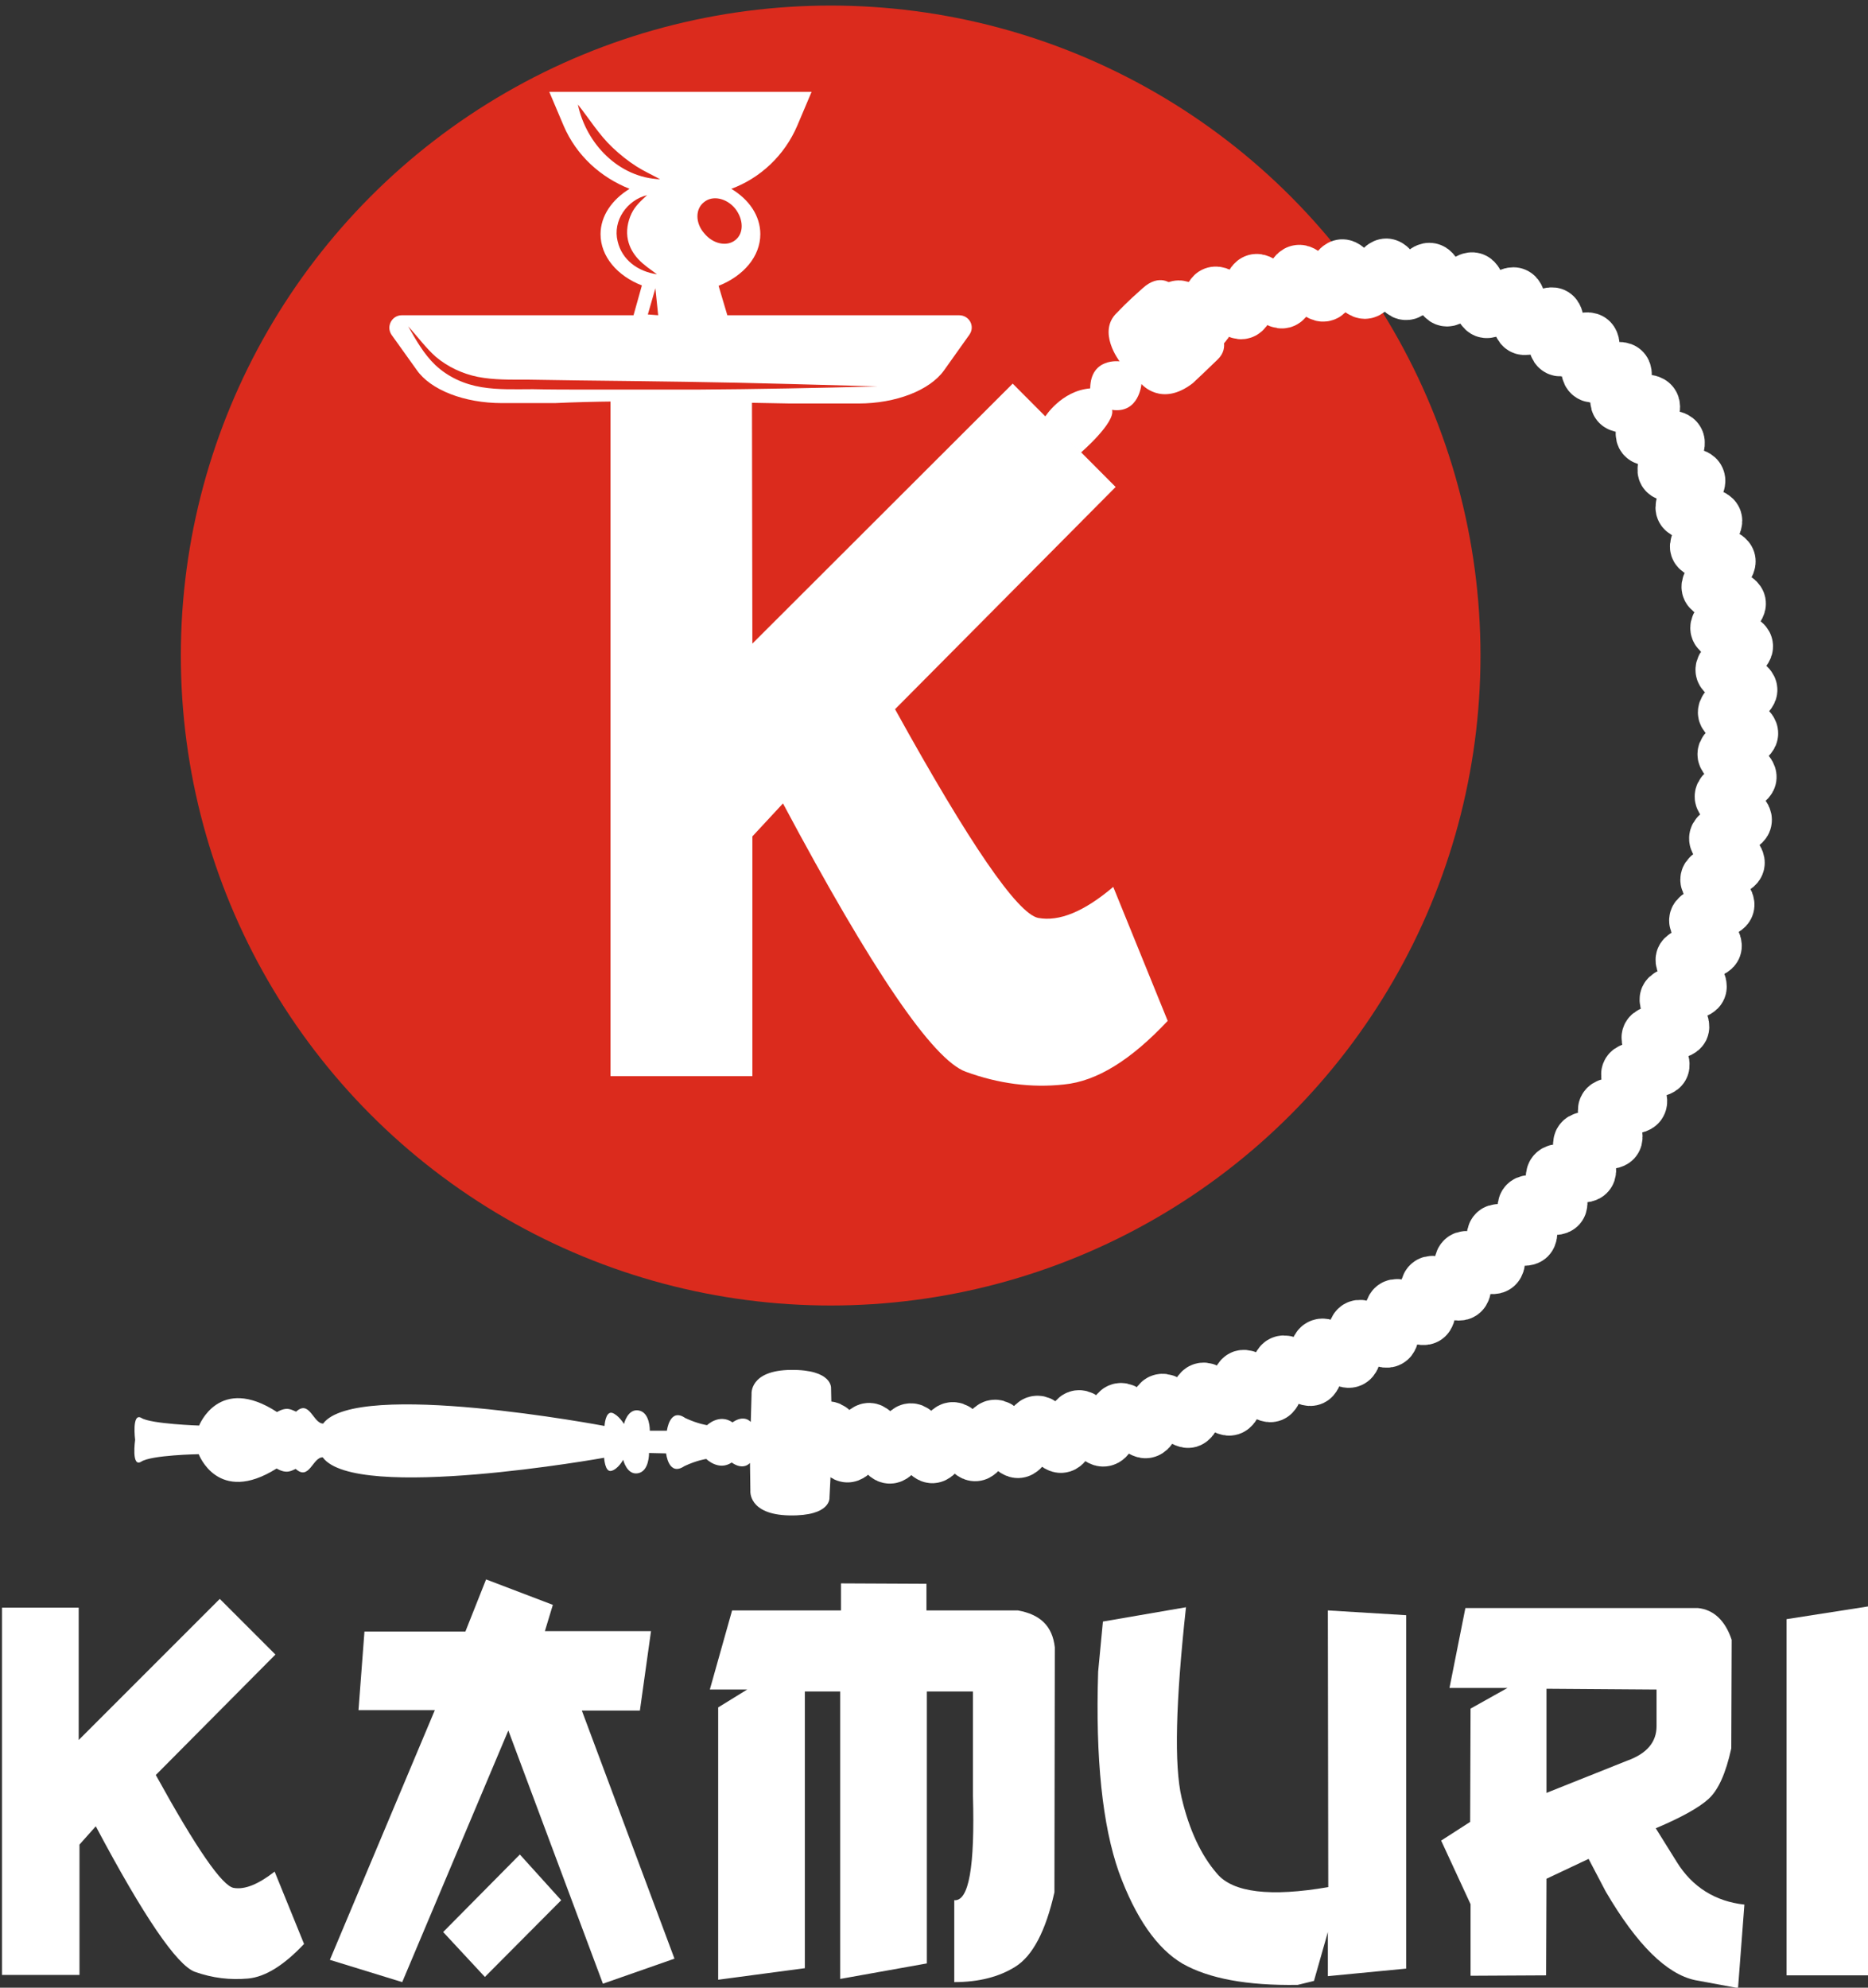
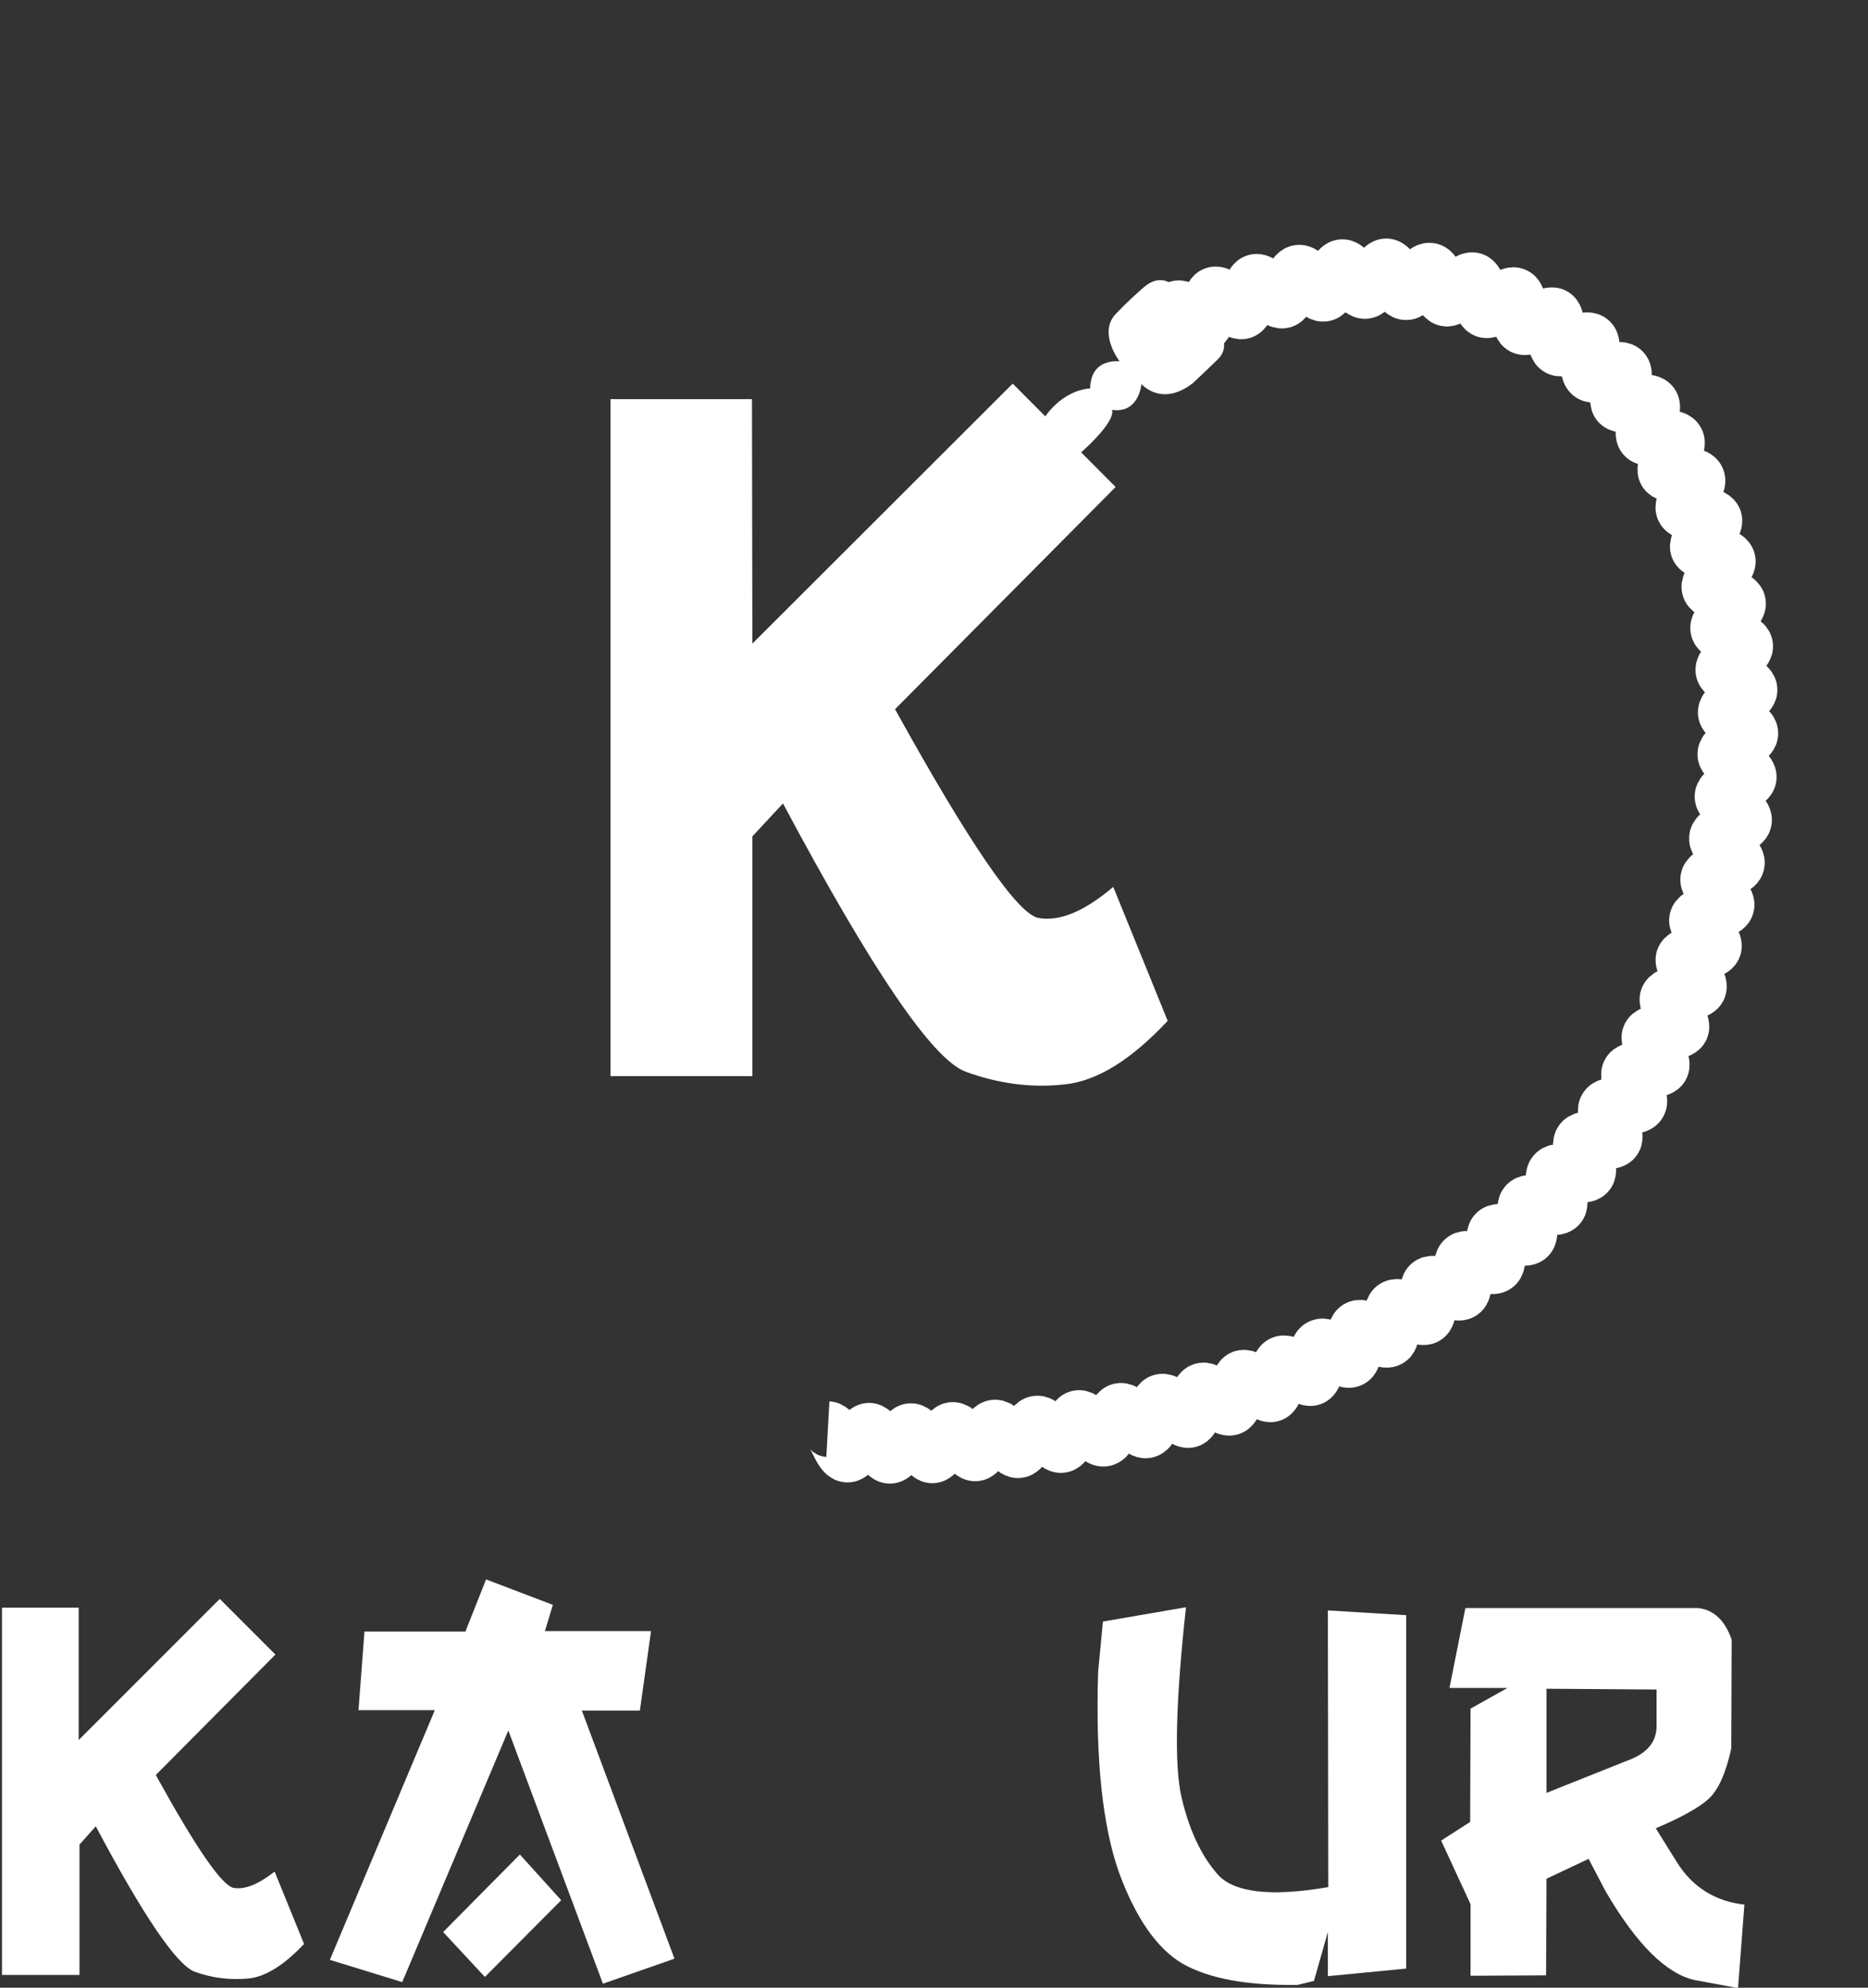
<svg xmlns="http://www.w3.org/2000/svg" version="1.1" id="Слой_1" x="0px" y="0px" viewBox="0 0 470 500" style="enable-background:new 0 0 470 500;" xml:space="preserve">
  <rect x="0" y="0" width="470" height="500" fill="#333333" stroke="none" />
  <style type="text/css">
	.st0{fill:#FFFFFF;}
	.st1{fill:#DB2B1D;}
	.st2{fill:none;stroke:#FFFFFF;stroke-width:14;stroke-miterlimit:10;}
</style>
  <g>
    <path class="st0" d="M55.3,402.2l14,14l-30.1,30.3c10.2,18.5,16.7,27.9,19.6,28.4s6.3-1,10.3-4.1l7.4,18.2c-5,5.3-9.7,8.3-14.1,8.7   c-4.5,0.4-8.9-0.1-13.4-1.7c-4.5-1.7-12.8-13.8-24.9-36.6L20,464v32.8H0.5v-92.4h19.3v33.3L55.3,402.2z" />
    <path class="st0" d="M122.3,397.3l16.8,6.4l-2,6.6h26.7l-2.8,20h-14.6l23.3,62.4l-18,6.3l-23.8-63.7l-26.7,63.3L83,493l26.4-62.8   H90.2l1.5-19.8h25.4L122.3,397.3z M130.8,466.5l10.4,11.5L122,497.3L111.5,486L130.8,466.5z" />
-     <path class="st0" d="M211.7,398.3l21.4,0.1v6.7h23c5.6,1,8.7,3.9,9.3,9.3l-0.1,61.6c-2.2,9.8-5.5,16-9.8,18.7   c-4.1,2.6-9.3,3.9-15.4,3.9v-20.6c3.7,0.3,5.2-8.5,4.7-26.3v-26.2h-11.6v68.4l-21.8,3.9v-72.3h-8.9v69.6l-21.8,2.9v-68.5l7.3-4.5   h-9.4l5.6-19.9h27.4v-6.8L211.7,398.3L211.7,398.3z" />
    <path class="st0" d="M298.4,404.3c-2.6,23.8-3,39.8-1.1,47.9s4.9,14.5,8.9,19.1c4,4.8,13.5,5.9,28,3.4l-0.1-69.6l19.7,1.2v88.9   l-19.7,1.9V486l-3.5,12.3l-4.1,1c-12.8,0.2-22.3-1.6-28.9-5.3c-6.5-3.8-11.9-11.6-16.1-23.1c-4.1-11.7-5.9-28.4-5.2-50.4l1.2-12.6   L298.4,404.3z" />
    <path class="st0" d="M368.7,404.5h58.5c4,0.4,6.9,3.2,8.5,8l-0.1,27.3c-1.4,6.4-3.3,10.5-5.7,12.7s-6.9,4.7-13.3,7.4l5.3,8.5   c3.9,6.3,9.7,9.9,17,10.7l-1.6,21l-10.8-2c-7.1-1.5-14.6-8.8-22.5-22.3l-4.3-8.2l-10.6,5l-0.1,24.3l-19,0.1v-18l-7.4-16l7.3-4.7   l0.1-28.5l9.3-5.2h-14.6L368.7,404.5z M389.1,424.8V451l20.3-8.1c5-1.8,7.4-4.7,7.4-8.7V425L389.1,424.8L389.1,424.8z" />
-     <path class="st0" d="M470,404.1v92.8h-20.5v-89.6L470,404.1z" />
  </g>
-   <circle class="st1" cx="209" cy="164.9" r="163.5" />
  <g>
    <path class="st0" d="M254.8,96.5l25.9,26l-55.5,55.9c18.8,34,30.8,51.4,36,52.5c5.3,1,11.6-1.6,18.9-7.8l13.7,33.7   c-9.2,9.8-17.8,15.2-26.1,16c-8.2,0.9-16.5-0.2-24.7-3.2c-8.3-3-23.6-25.5-46-67.5l-7.7,8.3v60.3h-35.7V100.4h35.6l0.1,61.5   L254.8,96.5z" />
  </g>
-   <path class="st0" d="M104.8,93c3.5,5.1,12,8.4,21.5,8.4h12.8c0.2,0,0.3,0,0.5,0c19.7-0.9,39.6-0.2,59.2,0.1l0,0h17.2  c9.4,0,17.9-3.3,21.5-8.3l6.4-9c1.5-2.1,0-4.9-2.6-4.9h-58.3l-2.2-7.4c6.3-2.5,10.5-7.4,10.5-13c0-4.6-2.8-8.7-7.3-11.4  c7.3-2.7,13.4-8.4,16.6-15.9l3.6-8.5h-66l3.6,8.5c3.2,7.5,9.3,13,16.6,15.9c-4.4,2.7-7.3,6.8-7.3,11.4c0,5.6,4.2,10.5,10.4,12.9  l-2.1,7.5h-58.3c-2.5,0-4,2.8-2.6,4.9L104.8,93z M177.2,50.8c2.1-1.7,5.6-1,7.8,1.7c2.1,2.7,2.2,6.2,0,7.9c-2.1,1.7-5.6,1-7.8-1.7  C174.9,56.1,174.9,52.5,177.2,50.8z M145.4,26.3c2.9,3.6,5.3,7.6,8.7,10.8c1.9,1.8,3.9,3.4,6.1,4.8c1.9,1.2,3.9,2.1,5.9,3.2  C155.7,44.7,147.5,36.2,145.4,26.3z M155.4,60.7c-1.3-5.2,2.4-10.4,7.4-11.6c-1.5,1.4-3,2.7-3.9,4.6c-1,2.1-1.4,4.5-0.9,6.7  c0.4,1.8,1.3,3.4,2.6,4.8c1.4,1.5,3.1,2.6,4.7,3.8C160.5,68.3,156.5,65.4,155.4,60.7z M165.6,79.3l-2.6-0.2l1.9-6.6L165.6,79.3z   M109.7,89.8c3,2.5,6.6,4.2,10.5,5c4.1,0.8,8.3,0.7,12.4,0.7c4.4,0.1,8.9,0.1,13.3,0.2c17.6,0.2,35.4,0.4,53,0.9  c7.3,0.2,14.5,0.4,21.9,0.6c-15.1,0.4-30.3,0.7-45.3,0.8C166.2,98,157,98,147.7,98c-4.5,0-9,0-13.6-0.1c-4.3,0-8.7,0.2-12.9-0.5  c-4.3-0.7-8.4-2.5-11.7-5.6c-2.9-2.8-4.8-6.2-6.8-9.7C105.1,84.7,107.1,87.5,109.7,89.8z" />
  <path class="st0" d="M271.9,113.9l-9-9c0,0,4.1-6.6,11.4-7.2c0.1-7.8,7.4-6.8,7.4-6.8s-5.8-7.5-0.6-12.3c0.9-0.9,2.1-2.3,6.4-6.1  c4.3-3.9,7.3-1,7.3-1L307,83.6c0,0,2.6,3.7-0.6,6.8s-4.8,4.6-6.3,6c-7.9,6.1-12.9,0.2-12.9,0.2s-0.6,7.5-7.4,6.5  C280.7,106.3,271.9,113.9,271.9,113.9z" />
-   <path class="st0" d="M209.4,363.2l-0.3-14c0,0,0.4-4.7-10.1-4.6c-10.5,0.1-9.9,6.1-9.9,6.1l-0.2,7c0,0-1.6-2-4.6,0.1  c-3.3-2.3-6.4,0.7-6.4,0.7s-2.3-0.3-5.5-1.8c-3.9-2.7-4.6,3.2-4.6,3.2h-4.3c0,0,0.1-4.6-2.8-5.1c-2.8-0.5-3.7,3.4-3.7,3.4  s-1.4-2.3-3-2.8c-1.7-0.4-1.9,3.3-1.9,3.3s-62.4-11.8-70.8-0.6c-2.5,0-3.4-6.1-6.8-3c-1.1-0.4-2.2-1.4-4.8,0.1  c-14.6-9.5-19.6,3.4-19.6,3.4s-12.1-0.4-14.5-1.9c-2.5-1.5-1.6,5.5-1.6,5.5l0,0c0,0-1,7,1.5,5.5C38,366,50,365.8,50,365.8  s4.8,12.9,19.6,3.6c2.6,1.5,3.8,0.5,4.8,0.1c3.4,3.1,4.3-3,6.8-2.9c8.3,11.3,70.8,0.1,70.8,0.1s0.2,3.7,1.8,3.3c1.7-0.4,3-2.8,3-2.8  s0.9,3.9,3.7,3.4c2.9-0.5,2.8-5.1,2.8-5.1l4.3,0.1c0,0,0.6,5.9,4.6,3.2c3.2-1.5,5.5-1.8,5.5-1.8s3.1,3.1,6.4,0.9  c3,2.1,4.6,0.1,4.6,0.1l0.1,7c0,0-0.6,6,9.8,6.2c10.6,0.2,10.1-4.5,10.1-4.5L209.4,363.2L209.4,363.2z" />
  <g>
    <path class="st2" d="M296.3,77.6c1.6-0.7,4.6,4.6,6.3,4.1c1.7-0.6,1.4-7,3-7.6c1.7-0.6,5.3,4.7,6.9,4.2c1.7-0.5,1.8-6.9,3.5-7.4   c1.7-0.4,4.9,5.1,6.7,4.7c1.7-0.4,2.3-6.8,4.1-7c1.7-0.3,4.4,5.5,6.2,5.3c1.8-0.2,3-6.6,4.7-6.7c1.8-0.1,3.9,6,5.7,6   c1.8,0,3.7-6.2,5.4-6.2c1.8,0.1,3.2,6.4,4.9,6.5c1.8,0.2,4.3-5.8,6.1-5.4c1.7,0.3,2.5,6.7,4.1,7c1.7,0.4,5-5.1,6.7-4.6   c1.7,0.5,1.5,6.8,3.2,7.5c1.7,0.6,5.7-4.4,7.3-3.7s0.6,7,2.1,7.9c1.6,0.9,6.2-3.7,7.7-2.8c1.5,1-0.3,7,1.2,8.1   c1.4,1.1,6.6-2.9,8-1.7c1.4,1.2-1.3,6.9,0.1,8.2s6.8-1.9,8.1-0.7s-2,6.8-1,8.1c1.2,1.4,7-1.2,8.2,0.3c1.2,1.4-2.9,6.5-1.8,8   c1.1,1.4,7.2-0.4,8.1,1.2c1,1.5-3.5,6.2-2.7,7.7c0.9,1.5,7.2,0.3,7.9,1.9c0.9,1.6-4.1,5.8-3.4,7.5c0.7,1.6,7,1.1,7.7,2.7   c0.7,1.6-4.6,5.4-4.1,7c0.5,1.6,6.9,1.5,7.5,3.3c0.5,1.7-5,5-4.6,6.8c0.4,1.7,6.8,2.1,7.2,3.9c0.3,1.7-5.3,4.6-5,6.4   s6.7,2.7,6.8,4.4c0.2,1.7-5.7,4.2-5.5,6.1c0.2,1.7,6.5,3.1,6.6,4.9c0.1,1.7-6,3.8-6,5.7c0,1.7,6.3,3.5,6.2,5.3   c0,1.7-6.3,3.4-6.3,5.2c-0.1,1.7,6,3.9,5.9,5.8c-0.1,1.7-6.5,3-6.6,4.8c-0.2,1.7,5.8,4.3,5.4,6.1c-0.2,1.7-6.6,2.6-6.8,4.4   c-0.3,1.7,5.4,4.6,5,6.4c-0.3,1.7-6.8,2.1-7.2,3.9c-0.4,1.7,5.1,5,4.6,6.7c-0.5,1.7-6.8,1.7-7.4,3.5c-0.5,1.7,4.8,5.2,4.2,6.9   c-0.6,1.6-6.9,1.4-7.6,3c-0.6,1.6,4.5,5.5,3.8,7.3c-0.7,1.6-7,1-7.8,2.6c-0.7,1.6,4.1,5.9,3.4,7.5c-0.9,1.6-7,0.5-7.9,2   c-0.9,1.5,3.8,6.1,2.9,7.7c-0.9,1.5-7,0-8,1.5c-1,1.5,3.4,6.3,2.3,7.8c-1,1.5-7-0.4-8.1,1.1c-1.1,1.4,3,6.5,1.9,7.9   c-1.1,1.4-7-0.9-8.1,0.5c-1.2,1.4,2.6,6.7,1.4,8c-1.2,1.4-6.9-1.4-8.2,0.1c-1.3,1.4,2.1,6.8,1,8.1c-1.3,1.4-6.8-1.7-8.1-0.4   c-1.3,1.3,1.7,6.9,0.4,8.2c-1.4,1.3-6.8-2.1-8.1-1c-1.4,1.2,1.4,6.9-0.1,8.2c-1.4,1.2-6.7-2.6-8-1.4c-1.4,1.2,0.9,7-0.6,8.1   c-1.4,1.1-6.5-3-7.9-1.9c-1.4,1.1,0.4,7-1.1,8.1c-1.5,1-6.3-3.3-7.8-2.3c-1.5,1,0,7.2-1.5,8c-1.5,1-6.1-3.7-7.7-2.8   c-1.5,0.9-0.3,7-1.9,7.9c-1.6,0.9-5.9-4.1-7.5-3.2c-1.6,0.7-0.7,7-2.3,7.8c-1.6,0.7-5.7-4.3-7.3-3.6c-1.6,0.6-1.2,7-2.8,7.7   c-1.6,0.6-5.4-4.6-7.2-4.1c-1.6,0.6-1.4,6.9-3.2,7.5c-1.7,0.5-5.2-4.8-6.9-4.3c-1.7,0.5-1.7,6.8-3.5,7.4c-1.7,0.4-4.9-5-6.8-4.6   c-1.7,0.4-2,6.8-3.9,7.2c-1.7,0.4-4.7-5.2-6.5-4.9c-1.7,0.3-2.3,6.8-4.2,7c-1.7,0.3-4.5-5.4-6.3-5.2c-1.7,0.3-2.7,6.7-4.4,6.8   c-1.7,0.2-4.3-5.7-6.1-5.4c-1.7,0.2-2.9,6.5-4.7,6.7c-1.7,0.2-4.1-5.9-5.9-5.7c-1.7,0.1-3.2,6.4-4.9,6.5c-1.7,0.1-3.9-6-5.7-5.9   c-1.7,0.1-3.4,6.3-5.1,6.4c-1.7,0-3.7-6.1-5.4-6.1s-3.6,6.2-5.3,6.2s-3.5-6.2-5.2-6.3c-1.7,0-3.8,6.1-5.5,6   c-1.7-0.1-3.1-6.3-4.9-6.4" />
  </g>
</svg>